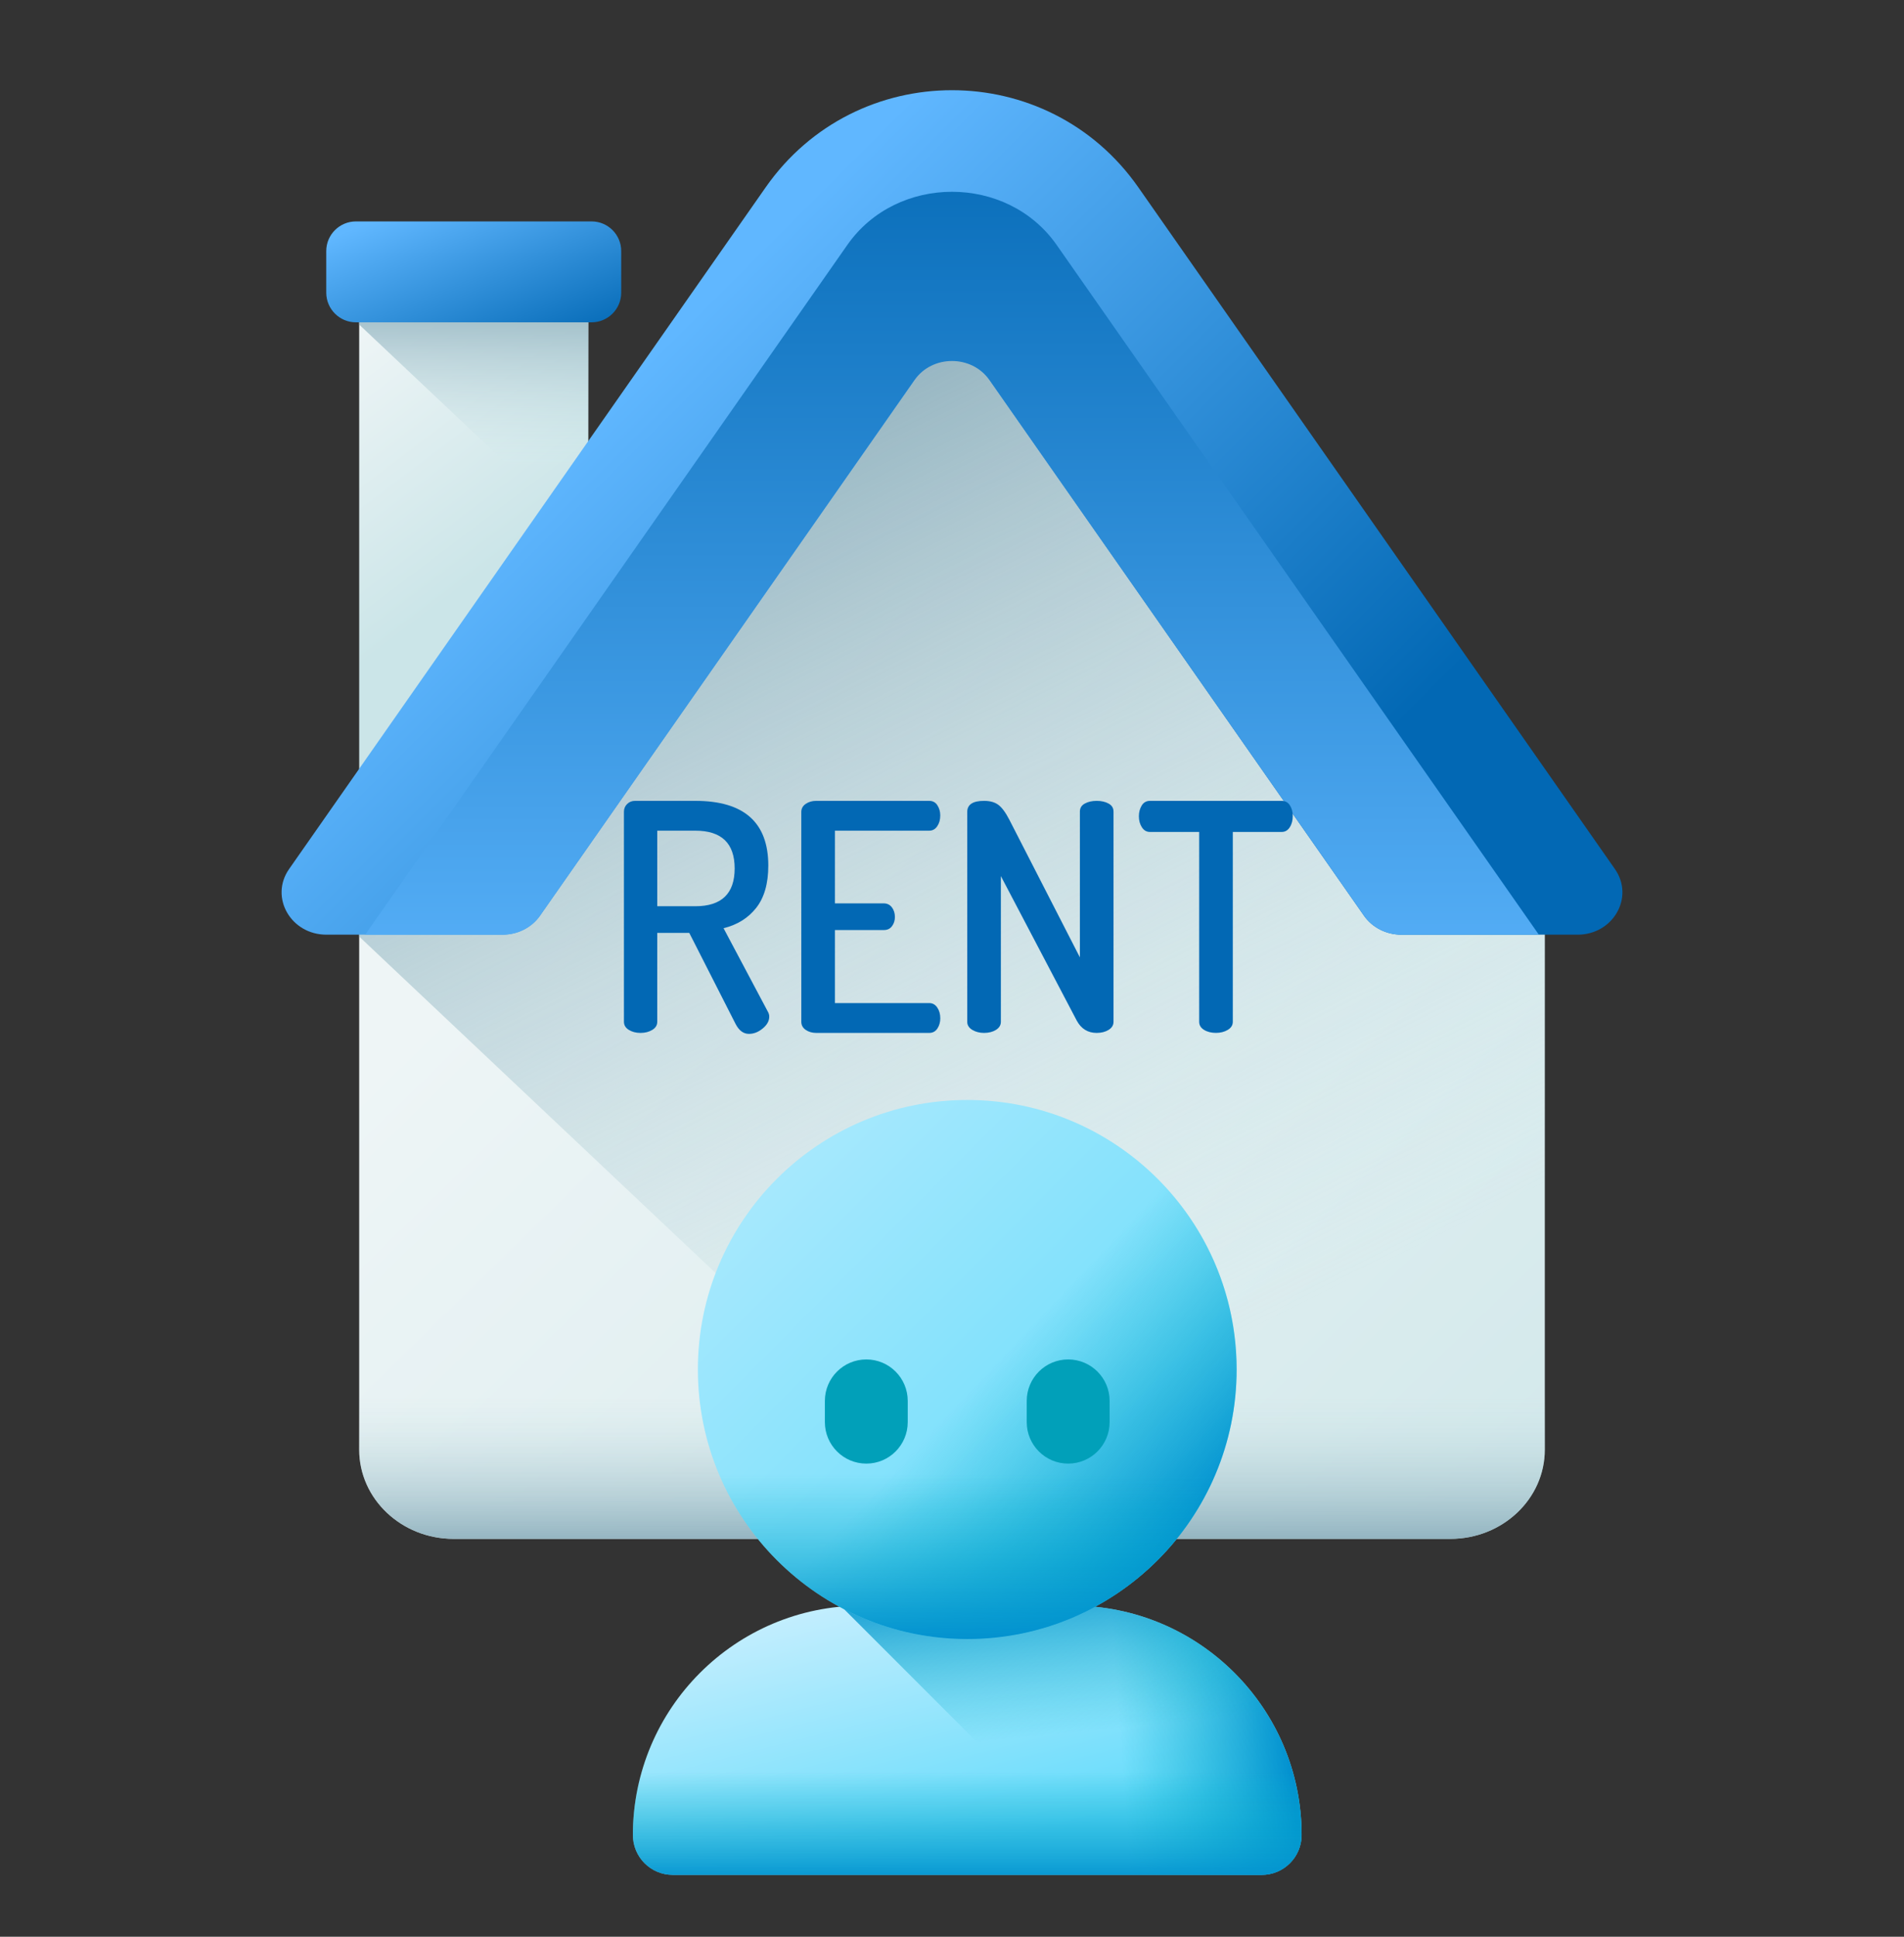
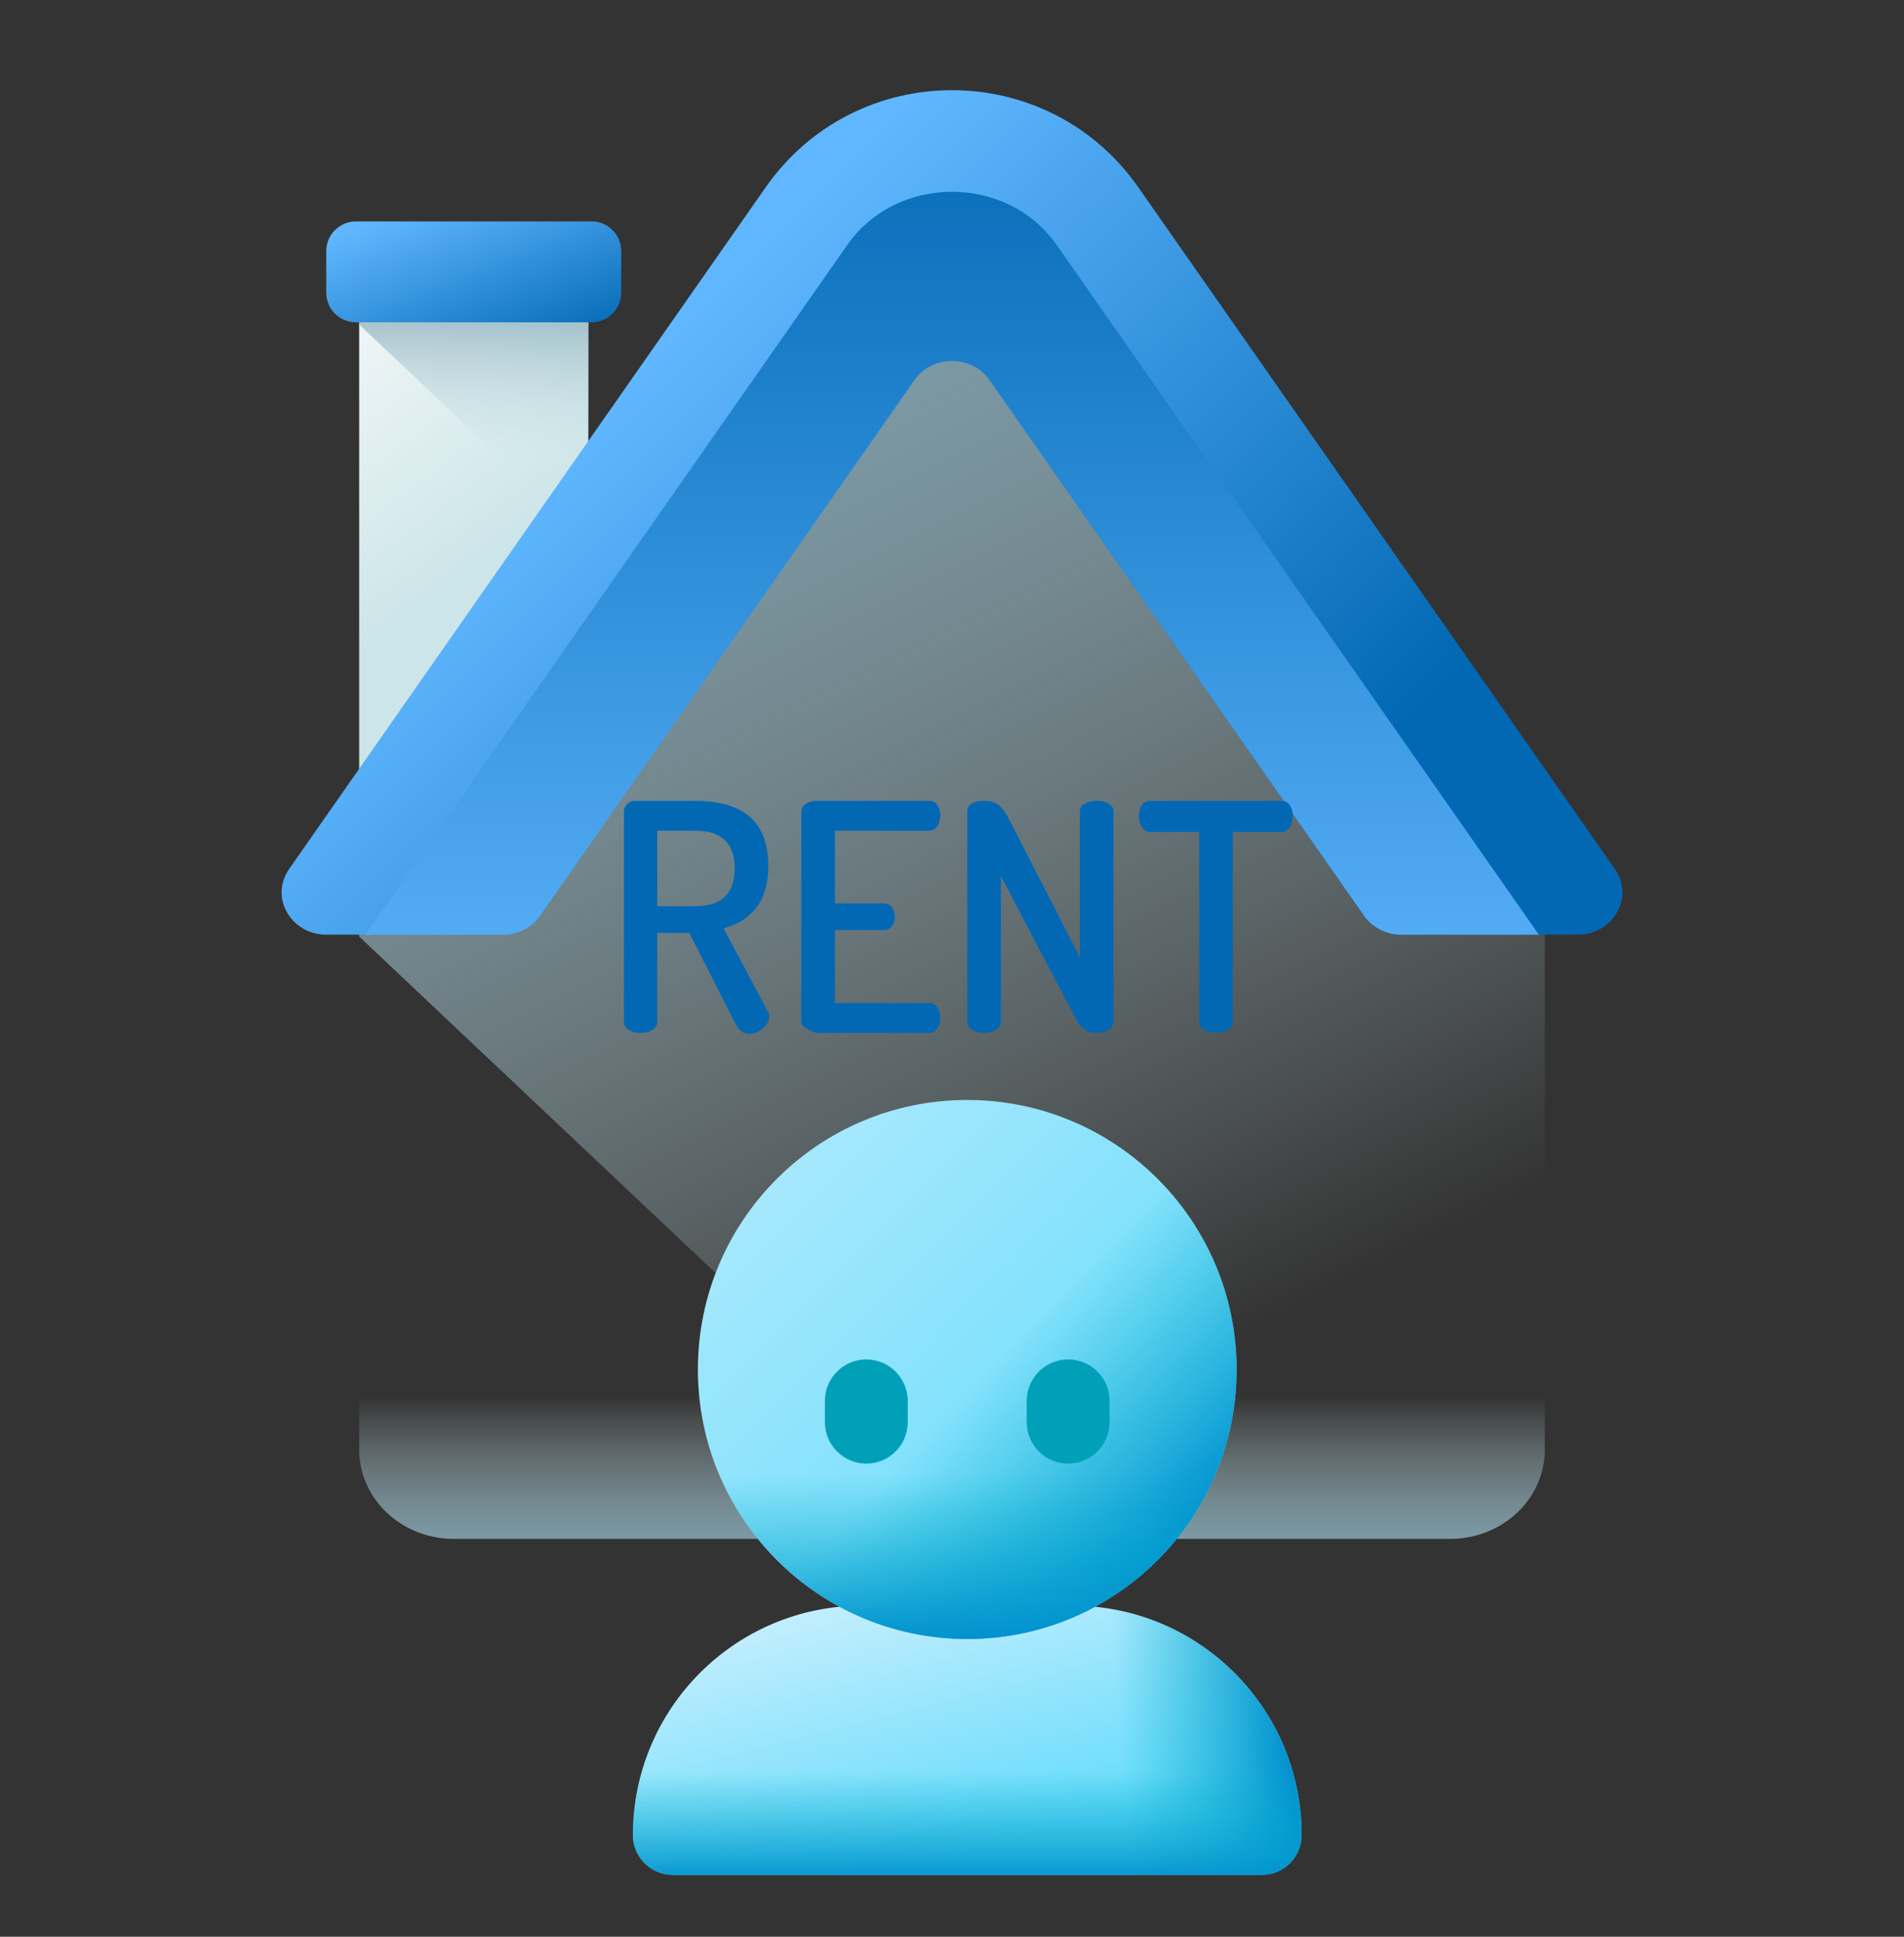
<svg xmlns="http://www.w3.org/2000/svg" width="60" height="61" viewBox="0 0 60 61" fill="none">
  <rect x="0" y="0" width="60" height="61" fill="#333333" stroke="none" />
  <path d="M11.319 8.704H18.539V25.224H11.319V8.704Z" fill="url(#paint0_linear_241_8651)" />
  <path d="M11.319 10.223L18.539 17.035V8.704H11.319V10.223Z" fill="url(#paint1_linear_241_8651)" />
  <path d="M18.642 10.152H11.216C10.7 10.152 10.281 9.733 10.281 9.217V7.908C10.281 7.392 10.7 6.974 11.216 6.974H18.642C19.158 6.974 19.576 7.392 19.576 7.908V9.217C19.576 9.733 19.158 10.152 18.642 10.152Z" fill="url(#paint2_linear_241_8651)" />
-   <path d="M45.703 48.469H14.297C12.652 48.469 11.319 47.211 11.319 45.659V27.013L27.458 4.721C28.711 2.991 31.289 2.991 32.542 4.721L48.681 27.013V45.659C48.681 47.211 47.347 48.469 45.703 48.469Z" fill="url(#paint3_linear_241_8651)" />
  <path d="M27.458 4.721L11.319 27.013V29.498L31.425 48.469H45.703C47.347 48.469 48.681 47.211 48.681 45.659V27.013L32.541 4.721C31.289 2.991 28.711 2.991 27.458 4.721Z" fill="url(#paint4_linear_241_8651)" />
  <path d="M31.182 11.97L42.983 28.841C43.244 29.214 43.687 29.439 44.161 29.439H49.712C50.837 29.439 51.51 28.259 50.891 27.373L35.87 5.898C33.018 1.822 26.982 1.822 24.13 5.898L9.109 27.373C8.49 28.259 9.163 29.439 10.288 29.439H15.838C16.313 29.439 16.756 29.214 17.017 28.841L28.818 11.97C29.392 11.149 30.608 11.149 31.182 11.97Z" fill="url(#paint5_linear_241_8651)" />
  <path d="M17.017 28.841L28.817 11.97C29.377 11.17 30.622 11.17 31.182 11.97L42.983 28.841C43.244 29.215 43.687 29.44 44.161 29.44H48.494L33.298 7.715C31.736 5.482 28.264 5.482 26.701 7.715L11.506 29.44H15.838C16.313 29.44 16.756 29.215 17.017 28.841Z" fill="url(#paint6_linear_241_8651)" />
  <path d="M11.319 39.529V45.658C11.319 47.21 12.652 48.468 14.297 48.468H45.703C47.347 48.468 48.681 47.21 48.681 45.658V39.529H11.319Z" fill="url(#paint7_linear_241_8651)" />
  <path d="M19.662 32.182V25.564C19.662 25.47 19.695 25.39 19.762 25.324C19.828 25.257 19.912 25.224 20.012 25.224H21.912C23.445 25.224 24.211 25.904 24.211 27.263C24.211 27.828 24.084 28.271 23.831 28.593C23.578 28.915 23.235 29.128 22.801 29.235L24.201 31.871C24.228 31.918 24.241 31.968 24.241 32.021C24.241 32.155 24.173 32.279 24.036 32.392C23.899 32.506 23.755 32.563 23.601 32.563C23.428 32.563 23.288 32.459 23.181 32.252L21.721 29.383H20.712V32.181C20.712 32.288 20.66 32.374 20.557 32.437C20.453 32.501 20.328 32.533 20.182 32.533C20.042 32.533 19.92 32.501 19.817 32.438C19.713 32.374 19.662 32.289 19.662 32.182ZM20.712 28.543H21.912C22.738 28.543 23.151 28.146 23.151 27.353C23.151 26.56 22.738 26.163 21.912 26.163H20.712V28.543Z" fill="#0268B4" />
-   <path d="M25.251 32.183V25.574C25.251 25.467 25.298 25.382 25.391 25.319C25.484 25.255 25.594 25.224 25.721 25.224H29.28C29.394 25.224 29.48 25.27 29.54 25.364C29.6 25.457 29.63 25.564 29.63 25.683C29.63 25.817 29.599 25.93 29.535 26.023C29.472 26.117 29.387 26.163 29.28 26.163H26.311V28.453H27.851C27.957 28.453 28.042 28.495 28.106 28.578C28.169 28.662 28.201 28.763 28.201 28.883C28.201 28.99 28.171 29.085 28.111 29.168C28.051 29.252 27.964 29.293 27.851 29.293H26.311V31.593H29.28C29.387 31.593 29.472 31.639 29.535 31.733C29.599 31.826 29.631 31.939 29.631 32.073C29.631 32.193 29.601 32.299 29.541 32.393C29.48 32.486 29.394 32.533 29.28 32.533H25.721C25.594 32.533 25.484 32.501 25.391 32.438C25.298 32.374 25.251 32.289 25.251 32.183Z" fill="#0268B4" />
+   <path d="M25.251 32.183V25.574C25.251 25.467 25.298 25.382 25.391 25.319C25.484 25.255 25.594 25.224 25.721 25.224H29.28C29.394 25.224 29.48 25.27 29.54 25.364C29.6 25.457 29.63 25.564 29.63 25.683C29.63 25.817 29.599 25.93 29.535 26.023C29.472 26.117 29.387 26.163 29.28 26.163H26.311V28.453H27.851C27.957 28.453 28.042 28.495 28.106 28.578C28.169 28.662 28.201 28.763 28.201 28.883C28.201 28.99 28.171 29.085 28.111 29.168C28.051 29.252 27.964 29.293 27.851 29.293H26.311V31.593H29.28C29.387 31.593 29.472 31.639 29.535 31.733C29.599 31.826 29.631 31.939 29.631 32.073C29.631 32.193 29.601 32.299 29.541 32.393C29.48 32.486 29.394 32.533 29.28 32.533H25.721C25.298 32.374 25.251 32.289 25.251 32.183Z" fill="#0268B4" />
  <path d="M30.48 32.183V25.574C30.48 25.34 30.657 25.224 31.01 25.224C31.197 25.224 31.347 25.265 31.46 25.349C31.573 25.432 31.69 25.59 31.81 25.824L34.03 30.153V25.564C34.03 25.45 34.081 25.365 34.185 25.309C34.288 25.252 34.413 25.224 34.56 25.224C34.706 25.224 34.831 25.252 34.934 25.309C35.038 25.365 35.09 25.45 35.09 25.564V32.183C35.09 32.289 35.038 32.374 34.934 32.438C34.831 32.501 34.706 32.533 34.56 32.533C34.28 32.533 34.07 32.403 33.93 32.143L31.54 27.593V32.183C31.54 32.289 31.488 32.374 31.385 32.438C31.282 32.501 31.157 32.533 31.01 32.533C30.87 32.533 30.747 32.501 30.64 32.438C30.534 32.374 30.48 32.289 30.48 32.183Z" fill="#0268B4" />
  <path d="M35.889 25.709C35.889 25.581 35.919 25.468 35.979 25.37C36.039 25.273 36.126 25.224 36.239 25.224H40.388C40.502 25.224 40.588 25.271 40.648 25.365C40.708 25.459 40.738 25.57 40.738 25.698C40.738 25.84 40.707 25.959 40.643 26.057C40.58 26.155 40.495 26.203 40.388 26.203H38.849V32.183C38.849 32.29 38.795 32.374 38.689 32.438C38.582 32.501 38.459 32.532 38.319 32.532C38.172 32.532 38.047 32.501 37.944 32.438C37.84 32.374 37.789 32.29 37.789 32.183V26.203H36.239C36.132 26.203 36.047 26.155 35.984 26.057C35.921 25.959 35.889 25.843 35.889 25.709Z" fill="#0268B4" />
  <path d="M39.761 59.051H21.2C20.506 59.051 19.944 58.489 19.944 57.795C19.944 53.806 23.178 50.572 27.167 50.572H33.793C37.782 50.572 41.017 53.806 41.017 57.795C41.016 58.489 40.454 59.051 39.761 59.051Z" fill="url(#paint8_linear_241_8651)" />
  <path d="M33.793 50.572H27.959V59.051H39.761C40.454 59.051 41.016 58.489 41.016 57.795C41.016 53.806 37.782 50.572 33.793 50.572Z" fill="url(#paint9_linear_241_8651)" />
-   <path d="M33.793 50.572H27.168C26.949 50.572 26.733 50.583 26.519 50.602L34.968 59.051H39.761C40.454 59.051 41.017 58.489 41.017 57.795C41.017 53.806 37.783 50.572 33.793 50.572Z" fill="url(#paint10_linear_241_8651)" />
  <path d="M19.944 57.796C19.944 58.489 20.506 59.052 21.2 59.052H39.761C40.454 59.052 41.017 58.489 41.017 57.796C41.017 55.575 40.014 53.589 38.437 52.264H22.524C20.947 53.589 19.944 55.575 19.944 57.796Z" fill="url(#paint11_linear_241_8651)" />
  <path d="M30.48 34.645C25.792 34.645 21.992 38.445 21.992 43.133C21.992 47.821 25.792 51.621 30.48 51.621C35.168 51.621 38.969 47.821 38.969 43.133C38.969 38.445 35.168 34.645 30.48 34.645Z" fill="url(#paint12_linear_241_8651)" />
  <path d="M35.08 35.998L23.345 47.733C24.856 50.073 27.487 51.622 30.48 51.622C35.168 51.622 38.969 47.822 38.969 43.133C38.969 40.141 37.42 37.51 35.08 35.998Z" fill="url(#paint13_linear_241_8651)" />
  <path d="M21.992 43.133C21.992 47.821 25.792 51.622 30.48 51.622C35.168 51.622 38.969 47.822 38.969 43.133C38.969 42.625 38.924 42.127 38.838 41.643H22.122C22.037 42.127 21.992 42.625 21.992 43.133Z" fill="url(#paint14_linear_241_8651)" />
  <path d="M27.3 46.098C26.579 46.098 25.994 45.513 25.994 44.792V44.123C25.994 43.402 26.579 42.817 27.3 42.817C28.021 42.817 28.605 43.402 28.605 44.123V44.792C28.605 45.513 28.021 46.098 27.3 46.098Z" fill="#01A0B9" />
  <path d="M33.661 46.098C32.94 46.098 32.355 45.513 32.355 44.792V44.123C32.355 43.402 32.94 42.817 33.661 42.817C34.382 42.817 34.967 43.402 34.967 44.123V44.792C34.967 45.513 34.382 46.098 33.661 46.098Z" fill="#01A0B9" />
  <defs>
    <linearGradient id="paint0_linear_241_8651" x1="10.468" y1="11.066" x2="15.563" y2="17.802" gradientUnits="userSpaceOnUse">
      <stop stop-color="#EEF5F6" />
      <stop offset="1" stop-color="#CBE5E8" />
    </linearGradient>
    <linearGradient id="paint1_linear_241_8651" x1="14.929" y1="14.686" x2="14.929" y2="8.539" gradientUnits="userSpaceOnUse">
      <stop stop-color="#CBE5E8" stop-opacity="0" />
      <stop offset="1" stop-color="#7CA1B1" />
    </linearGradient>
    <linearGradient id="paint2_linear_241_8651" x1="13.937" y1="6.084" x2="16.221" y2="11.793" gradientUnits="userSpaceOnUse">
      <stop stop-color="#60B7FF" />
      <stop offset="1" stop-color="#0268B4" />
    </linearGradient>
    <linearGradient id="paint3_linear_241_8651" x1="20.876" y1="24.665" x2="52.877" y2="57.395" gradientUnits="userSpaceOnUse">
      <stop stop-color="#EEF5F6" />
      <stop offset="1" stop-color="#CBE5E8" />
    </linearGradient>
    <linearGradient id="paint4_linear_241_8651" x1="37.318" y1="42.964" x2="20.544" y2="9.249" gradientUnits="userSpaceOnUse">
      <stop stop-color="#CBE5E8" stop-opacity="0" />
      <stop offset="1" stop-color="#7CA1B1" />
    </linearGradient>
    <linearGradient id="paint5_linear_241_8651" x1="18.462" y1="13.278" x2="36.078" y2="30.893" gradientUnits="userSpaceOnUse">
      <stop stop-color="#60B7FF" />
      <stop offset="1" stop-color="#0268B4" />
    </linearGradient>
    <linearGradient id="paint6_linear_241_8651" x1="30" y1="33.91" x2="30" y2="2.7" gradientUnits="userSpaceOnUse">
      <stop stop-color="#60B7FF" />
      <stop offset="1" stop-color="#0268B4" />
    </linearGradient>
    <linearGradient id="paint7_linear_241_8651" x1="30" y1="43.957" x2="30" y2="49.254" gradientUnits="userSpaceOnUse">
      <stop stop-color="#CBE5E8" stop-opacity="0" />
      <stop offset="1" stop-color="#7CA1B1" />
    </linearGradient>
    <linearGradient id="paint8_linear_241_8651" x1="28.466" y1="49.474" x2="30.71" y2="58.327" gradientUnits="userSpaceOnUse">
      <stop stop-color="#C8EFFE" />
      <stop offset="1" stop-color="#62DBFB" />
    </linearGradient>
    <linearGradient id="paint9_linear_241_8651" x1="35.3" y1="54.708" x2="40.62" y2="54.32" gradientUnits="userSpaceOnUse">
      <stop stop-color="#07B2CD" stop-opacity="0" />
      <stop offset="0.455" stop-color="#05A5CE" stop-opacity="0.455" />
      <stop offset="1" stop-color="#0290CF" />
    </linearGradient>
    <linearGradient id="paint10_linear_241_8651" x1="33.823" y1="54.576" x2="33.296" y2="49.228" gradientUnits="userSpaceOnUse">
      <stop stop-color="#07B2CD" stop-opacity="0" />
      <stop offset="0.455" stop-color="#05A5CE" stop-opacity="0.455" />
      <stop offset="1" stop-color="#0290CF" />
    </linearGradient>
    <linearGradient id="paint11_linear_241_8651" x1="30.48" y1="55.811" x2="30.48" y2="59.337" gradientUnits="userSpaceOnUse">
      <stop stop-color="#07B2CD" stop-opacity="0" />
      <stop offset="0.455" stop-color="#05A5CE" stop-opacity="0.455" />
      <stop offset="1" stop-color="#0290CF" />
    </linearGradient>
    <linearGradient id="paint12_linear_241_8651" x1="18.002" y1="30.77" x2="37.045" y2="49.698" gradientUnits="userSpaceOnUse">
      <stop stop-color="#C8EFFE" />
      <stop offset="1" stop-color="#62DBFB" />
    </linearGradient>
    <linearGradient id="paint13_linear_241_8651" x1="30.874" y1="43.504" x2="36.716" y2="48.996" gradientUnits="userSpaceOnUse">
      <stop stop-color="#07B2CD" stop-opacity="0" />
      <stop offset="0.455" stop-color="#05A5CE" stop-opacity="0.455" />
      <stop offset="1" stop-color="#0290CF" />
    </linearGradient>
    <linearGradient id="paint14_linear_241_8651" x1="30.48" y1="46.436" x2="30.48" y2="51.743" gradientUnits="userSpaceOnUse">
      <stop stop-color="#07B2CD" stop-opacity="0" />
      <stop offset="0.455" stop-color="#05A5CE" stop-opacity="0.455" />
      <stop offset="1" stop-color="#0290CF" />
    </linearGradient>
  </defs>
</svg>